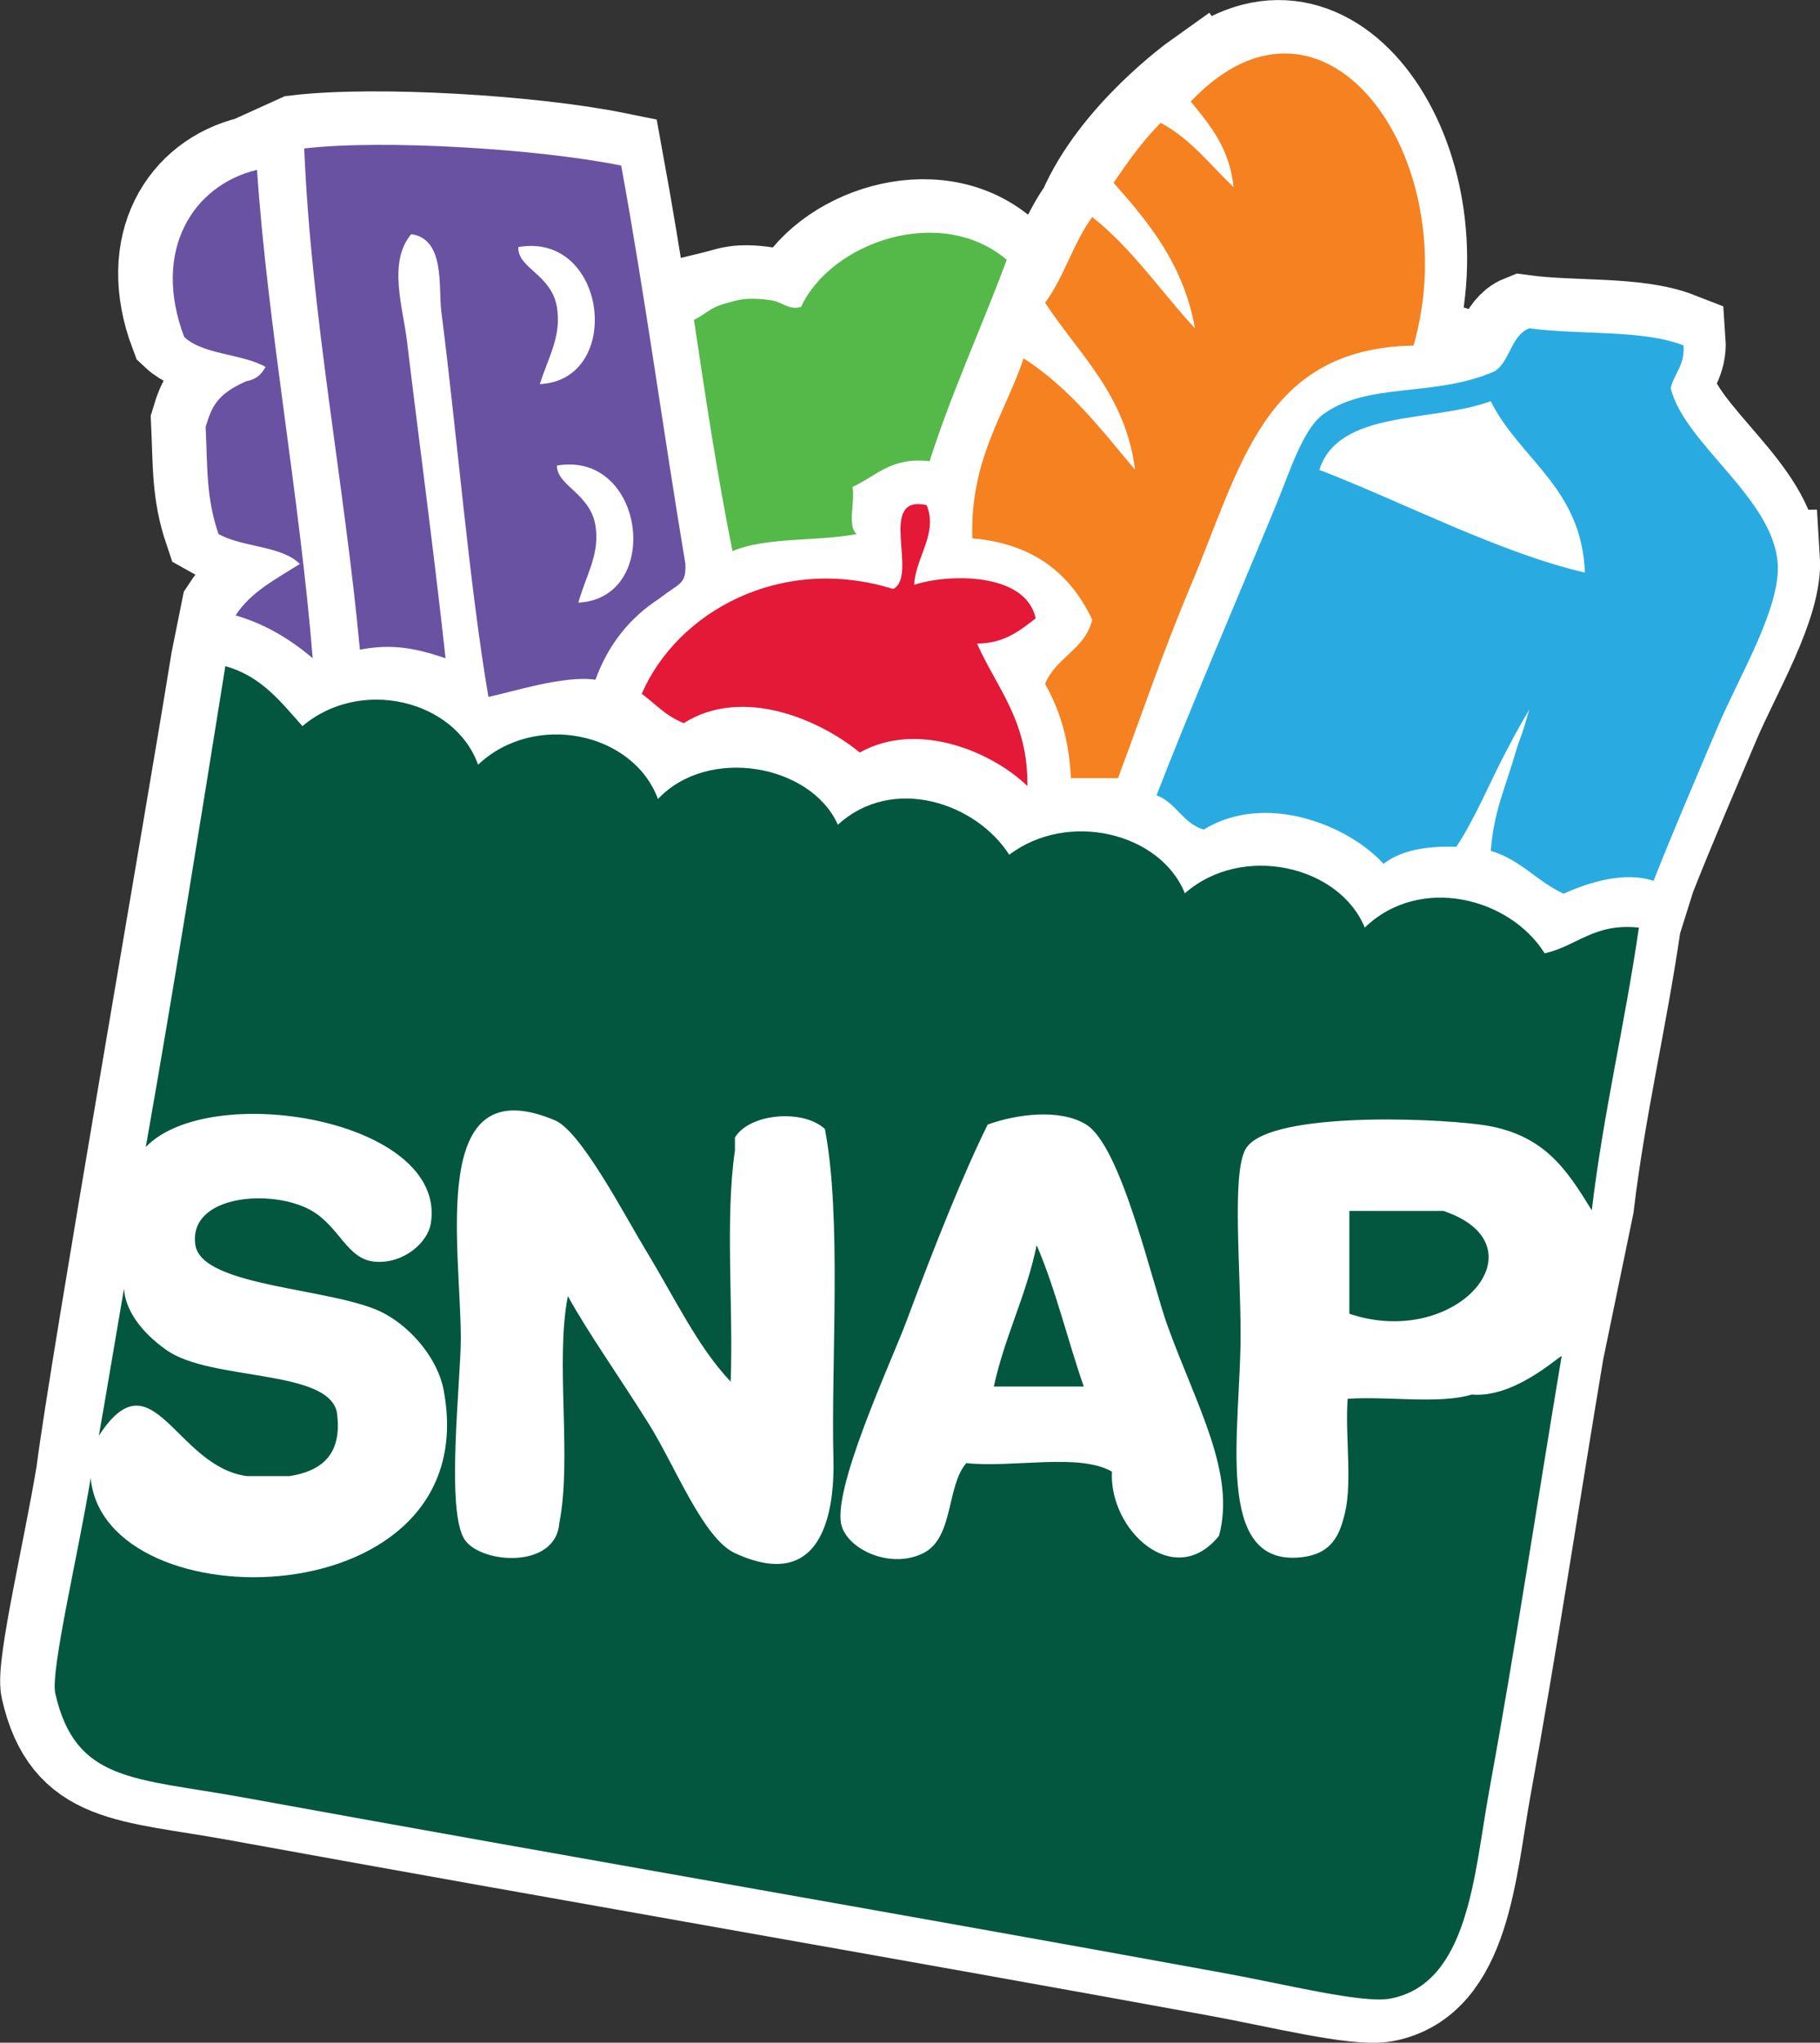
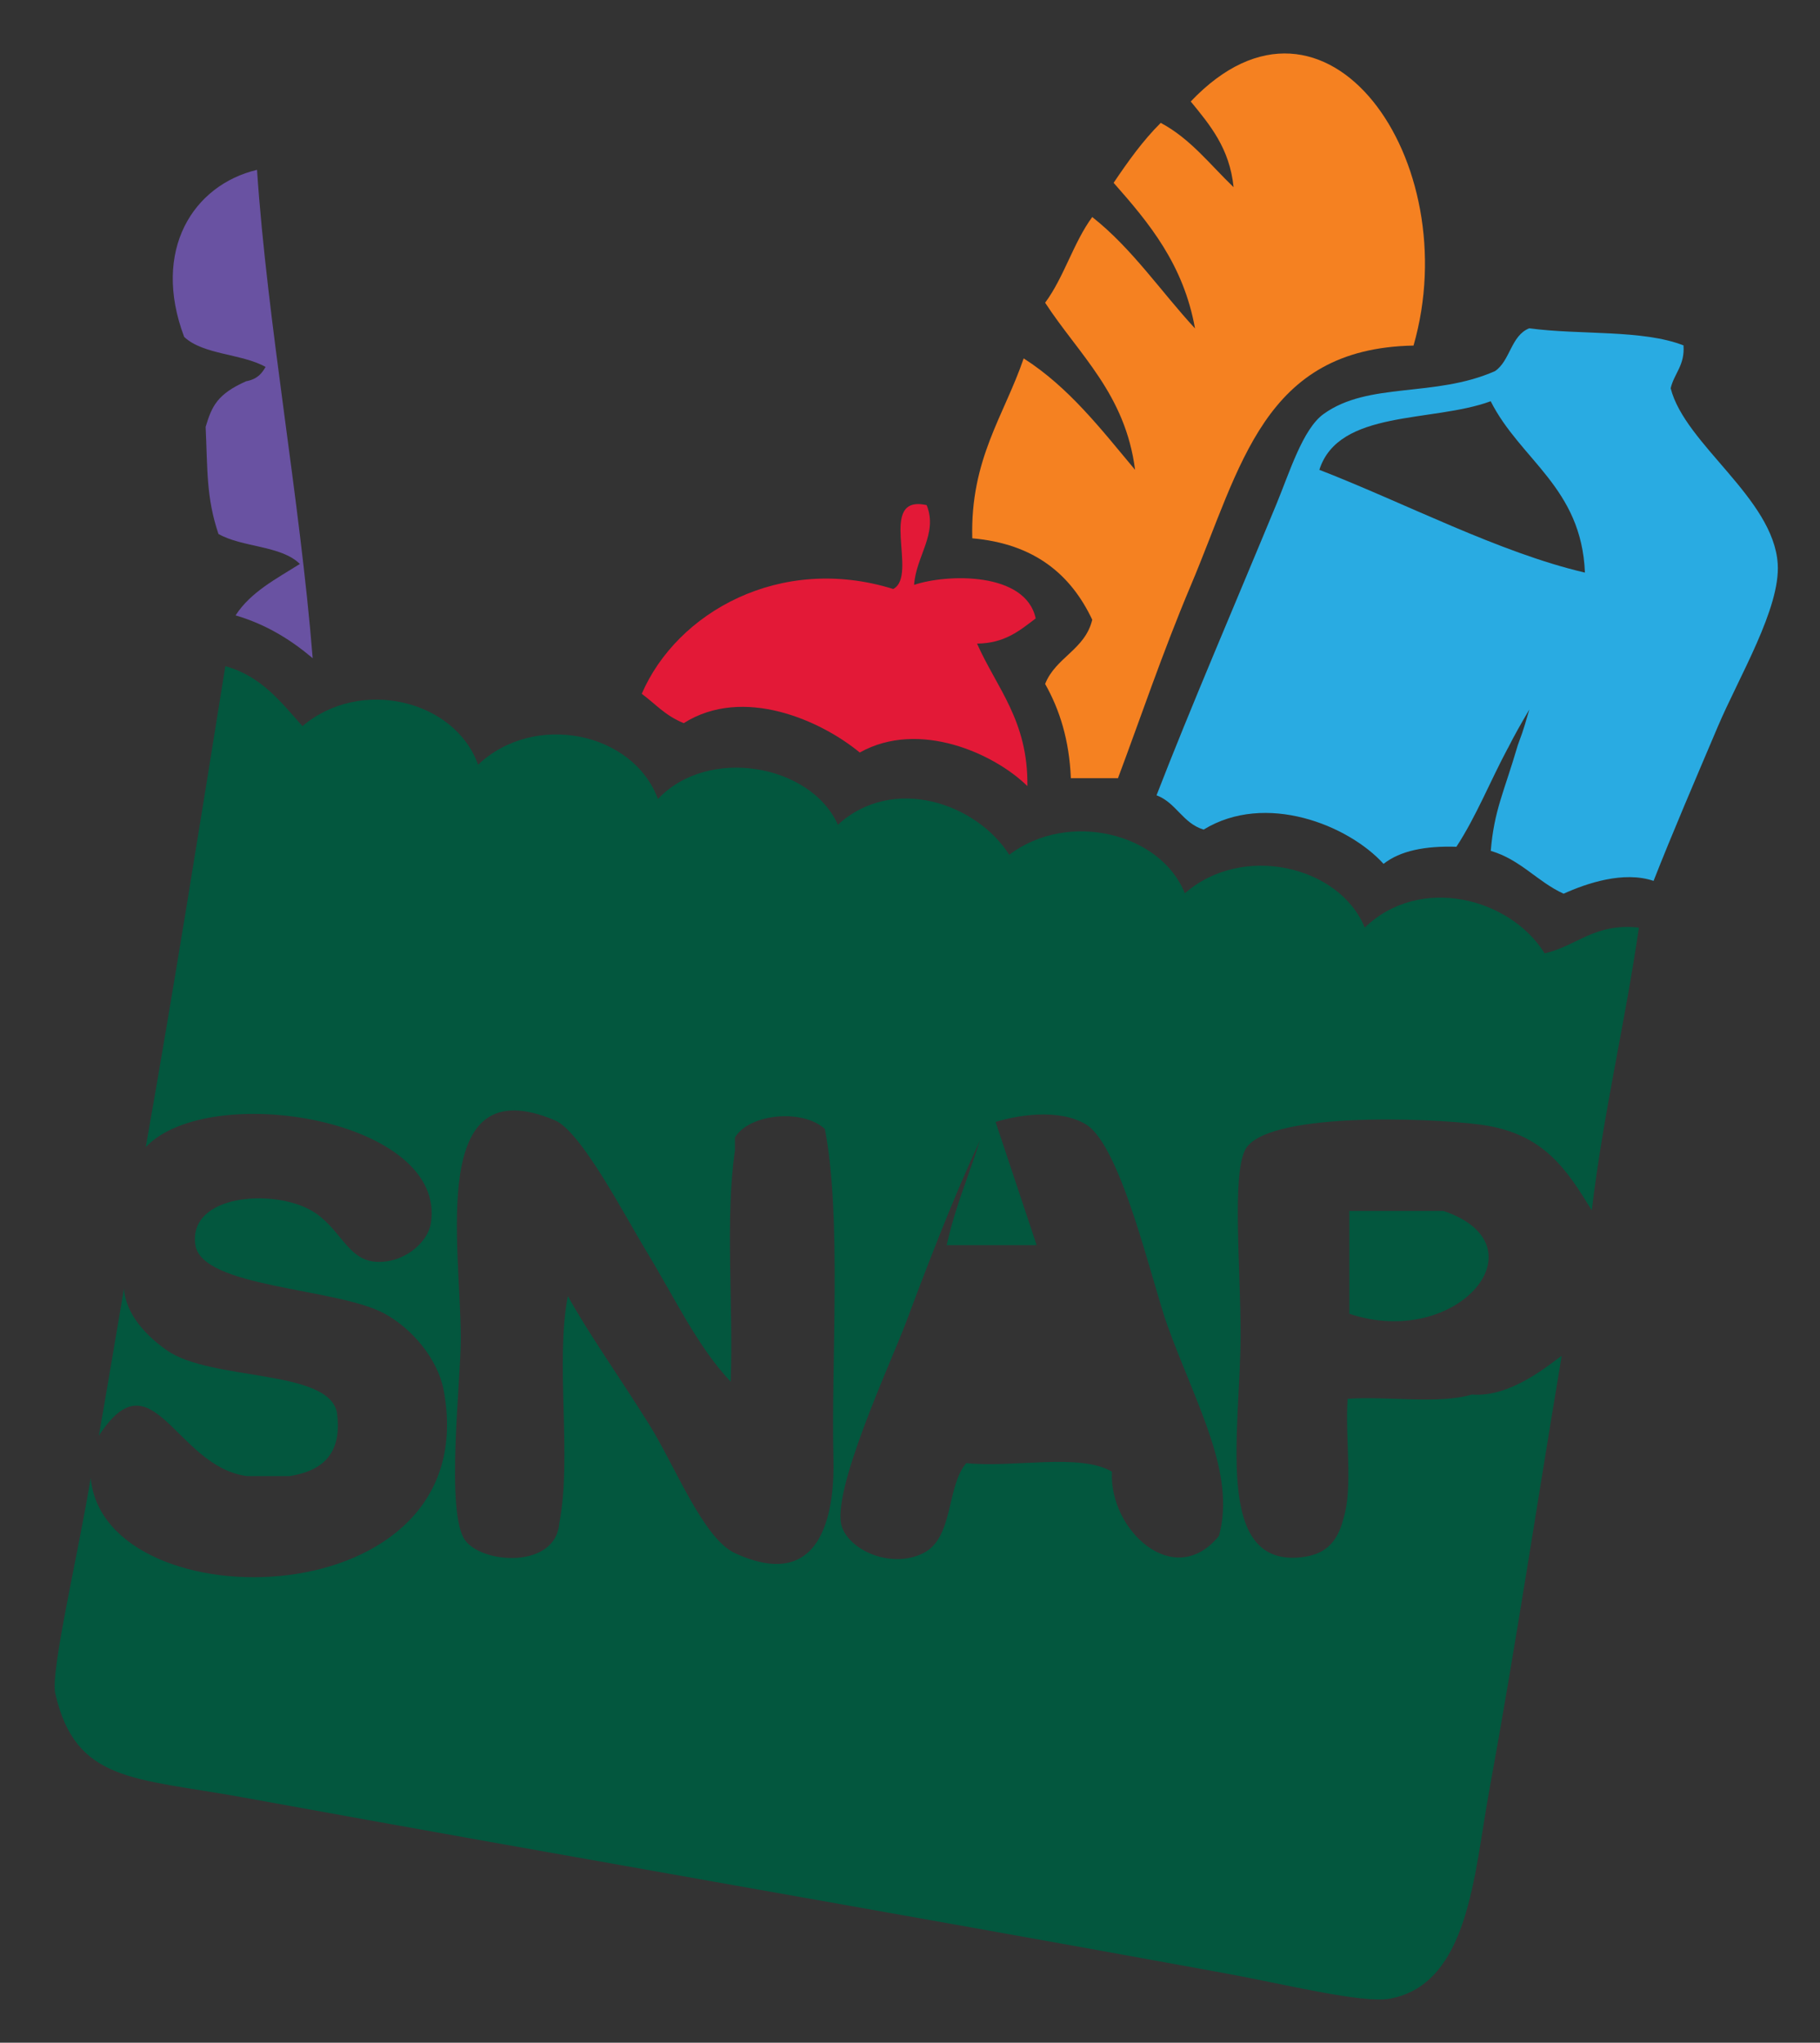
<svg xmlns="http://www.w3.org/2000/svg" id="Layer_2" data-name="Layer 2" viewBox="0 0 225.6 253.18" width="225.6" height="253.18">
  <rect x="0" y="0" width="225.6" height="253.18" fill="#333333" stroke="none" />
  <defs>
    <style>
      .cls-1 {
        fill: #f58121;
      }

      .cls-1, .cls-2, .cls-3, .cls-4, .cls-5, .cls-6, .cls-7 {
        fill-rule: evenodd;
      }

      .cls-1, .cls-2, .cls-3, .cls-5, .cls-6, .cls-7 {
        stroke-width: 0px;
      }

      .cls-2 {
        fill: #6952a2;
      }

      .cls-3 {
        fill: #03573e;
      }

      .cls-4 {
        fill: #fff;
        stroke: #fff;
        stroke-miterlimit: 10;
        stroke-width: 12px;
      }

      .cls-5 {
        fill: #e31937;
      }

      .cls-6 {
        fill: #54b948;
      }

      .cls-7 {
        fill: #29abe2;
      }
    </style>
  </defs>
  <g id="Layer_2-2" data-name="Layer 2">
    <g>
-       <path class="cls-4" d="M219.58,69.26c-.52-8.15-11.51-14.81-13.27-21.77.44-1.86,1.77-2.83,1.59-5.31-5.09-1.99-12.89-1.27-19.12-2.12-2.28.91-2.35,4.03-4.25,5.31l-10.09-3.17h0s0,0,0,0c6.31-21.97-9.54-45.98-25.69-32.08l-.17-.23s-10.01,7.13-13.96,16.38c-2.2,2.98-3.37,6.97-5.46,10.06l-5.22-4.54c.03-.07.06-.15.08-.22-8.23-6.96-21.8-2.16-25.49,5.84-1.51.44-2.2-.55-3.63-.81-3.35-.5-4.42.04-5.57.33-1.95.53-7.27,1.69-9.82,2.53-1.03-6.58-2.1-13.13-3.28-19.57-10.26-2.08-29.5-3.26-39.29-2.12l-5.85,2.65c-7.9,1.88-13.09,9.95-9.03,20.71,2.09,1.97,6.05,2.07,8.98,3.21l-.03,1.81c-.32.2-.72.37-1.24.47h0c-3.61,1.59-4.28,3.09-5.05,5.66.25,5.23.05,8.71,1.59,13.27,2.39,1.37,6.07,1.45,8.6,2.69l.95,1.37c-2.78,1.72-5.66,3.31-7.42,6.03l-1.27,6.3c-3.19,19.89-14.96,87.11-16.69,100.62-1.52,9.33-5.01,23.95-4.39,26.69,2.51,11.05,9.82,10.45,23.19,12.88,41.45,7.55,80.61,14.28,121.59,21.77,7.66,1.39,17.26,3.83,20.71,3.18,9.72-1.84,10.38-15.44,12.21-25.49,3.35-18.34,6.01-36.14,9.03-54.16l3.73-18.05c1.45-12.17,4.12-23.13,5.84-35.04l1.82-5.79c2.3-5.85,5.06-12.28,7.96-19.11,2.6-6.14,7.78-14.69,7.43-20.18ZM37.05,71.34l.64.93-.52.19c-.04-.37-.08-.75-.12-1.12Z" />
      <g id="Logo">
        <g id="SNAP">
          <g id="Grocery_Bag" data-name="Grocery Bag">
            <path class="cls-3" d="M167.26,162.83v-12.74h11.68c12.66,4.29,1.64,17.22-11.68,12.74h0Z" />
-             <path class="cls-3" d="M128.5,154.33c2.35,5.43,3.83,11.75,5.84,17.52h-11.15c1.36-6.25,4.01-11.21,5.31-17.52Z" />
+             <path class="cls-3" d="M128.5,154.33h-11.15c1.36-6.25,4.01-11.21,5.31-17.52Z" />
            <path class="cls-3" d="M182.43,172.84c5.13.46,10.39-4.4,11.15-4.78-3.02,18.02-5.68,35.82-9.03,54.16-1.83,10.05-2.49,23.65-12.21,25.49-3.45.65-13.05-1.79-20.71-3.18-40.98-7.49-80.14-14.22-121.59-21.77-13.37-2.43-20.68-1.83-23.19-12.88-.62-2.74,2.87-17.36,4.39-26.69,1.7,18.18,49.06,17.51,43.76-10.87-.71-3.82-3.89-7.68-7.43-9.56-5.99-3.17-22.63-3.15-23.36-8.5-.85-6.18,9.51-6.97,14.34-4.25,3.58,2.02,4.43,6.1,7.96,6.37,3.53.27,6.53-2.38,6.9-4.78,2.02-12.86-27.39-17.75-35.34-9.43,3.37-19.06,6.67-39.71,9.86-59.6,4.45,1.22,6.89,4.44,9.56,7.43,7.18-6.1,18.91-3.25,21.77,4.78,6.96-6.59,19.2-4.08,22.3,4.25,6.19-6.59,18.95-4.31,22.3,3.19,6.85-6.25,17.18-2.65,21.24,3.72,7.35-5.55,18.79-2.68,21.77,4.78,7.07-6.22,19.15-3.46,22.3,4.25,6.84-6.61,18.01-3.69,22.3,3.19,4.04-.92,6.13-3.78,11.68-3.19-1.72,11.91-4.39,22.87-5.84,35.04-3.07-4.96-5.87-9.56-13.8-10.62-6.6-.88-26.91-1.59-29.2,3.19-1.59,3.3-.53,14.51-.53,22.83,0,11.81-3.41,28.72,7.43,27.61,2.76-.28,4.5-1.54,5.31-4.78,1.24-3.9.18-10.09.53-14.87,4.96-.35,11.32.7,15.4-.53h-.02ZM90.57,171.25c-4.17-4.44-6.78-10.14-10.62-16.46-2.5-4.12-7.92-14.56-11.15-15.93-15.81-6.69-11.68,15.55-11.68,27.08,0,5.19-1.92,21.58.53,24.96,2.15,2.96,11.25,3.55,11.68-2.12,1.59-8.14-.53-20,1.06-28.14,2.6,4.7,6.38,9.99,10.09,15.93,3.22,5.16,6.69,14.12,10.62,15.93,11.48,5.29,12.34-6.42,12.21-11.68-.3-12.08,1.05-29.93-1.06-40.89-2.76-2.55-9.42-1.89-11.15,1.06v1.59c-1.24,8.5-.18,19.29-.53,28.67h0ZM137.83,182.4c-.38,7.25,7.73,14.79,13.27,7.96,2.11-7.78-2.77-16.09-6.37-26.02-1.9-5.22-5.7-22.24-10.09-24.96-3.25-2.01-8.64-1.29-12.21,0-3.07,6.23-6.39,14.52-10.09,24.43-1.84,4.94-9.49,21.3-7.96,25.49,1.08,2.97,6.21,5.15,10.09,3.19,3.78-1.91,2.83-8.3,5.31-11.15,5.75.62,14.04-1.29,18.05,1.06h0Z" />
            <path class="cls-3" d="M30.6,182.95c-8.86-1.18-11.68-15.28-18.35-5,.61-3.36,2.44-14.32,3.12-18.25.14,2.52,1.94,5.29,5.28,7.64,5.46,3.85,19.89,2.31,21.1,7.65.78,5.39-2.01,7.35-5.84,7.96h-5.31Z" />
          </g>
          <g id="Eggs">
-             <path class="cls-2" d="M81.77,74.16c-3.66,2.36-6.36,5.67-7.96,10.09-3.92-.6-10.63,1.61-13.27,2.12-2.37-13.88-3.91-32.76-5.84-47.79-.38-2.97.52-8.94-3.72-9.56-2.94,3.45-1.02,9.14-.53,13.27,1.28,10.72,3.36,26.27,4.78,39.29-3.85-1.28-6.64-1.81-10.62-1.06-1.87-20.26-6.05-41.4-6.9-62.12,9.79-1.14,29.03.04,39.29,2.12,2.96,16.15,5.22,33.01,7.96,49.38.08,2.56-.64,2.28-3.19,4.25h0ZM64.25,30.62c-.12,2.65,4.09,3.35,4.78,7.43.6,3.56-1.02,6.13-2.12,9.56,10.44-.51,8.38-18.89-2.65-16.99h0ZM69.03,57.7c0,2.51,4.12,3.45,4.78,7.43.58,3.52-1.15,6.1-2.12,9.56,10.45-.52,8.33-18.84-2.65-16.99h0Z" />
            <path class="cls-2" d="M30.54,47.25c1.41-.28,1.92-.99,2.38-1.77-2.94-1.66-7.72-1.49-10.09-3.72-4.06-10.76,1.13-18.83,9.03-20.71,1.28,19.06,5.3,40.64,6.9,60.53-2.69-2.27-5.73-4.18-9.56-5.31,1.88-2.9,5.03-4.52,7.97-6.37-2.3-2.3-7.17-2.04-10.09-3.72-1.54-4.56-1.34-8.04-1.59-13.27.77-2.57,1.44-4.07,5.05-5.67h0Z" />
          </g>
          <g id="Apple">
            <path class="cls-5" d="M114.87,62.62c1.42,3.52-1.34,6.36-1.56,9.87,4.07-1.37,13.83-1.65,15.07,4.16-1.97,1.49-3.83,3.09-7.27,3.12,2.45,5.52,6.35,9.58,6.24,17.66-4.08-4.01-13.4-8.28-20.78-4.16-4.81-3.98-14.46-8.3-21.82-3.64-2.33-.97-3.3-2.21-5.2-3.64,4.36-10.11,17.2-17.34,31.17-12.99,3.19-1.66-2.09-11.79,4.16-10.39h-.01Z" />
          </g>
-           <path id="Vegetable" class="cls-6" d="M95.67,37.23c1.43.26,2.12,1.25,3.63.81,3.69-8,17.26-12.8,25.49-5.84-3.11,8.4-6.77,16.24-9.56,24.96-4.8-.55-6.62,1.87-9.56,3.19.34,1.79-.68,4.93.53,5.84-4.9.94-11.33.35-15.4,2.12-1.87-9.28-3.33-18.97-4.78-28.67,1.67-.81,1.8-1.46,4.08-2.08,1.15-.29,2.22-.83,5.57-.33Z" />
          <path id="Bread" class="cls-1" d="M175.22,42.83c-18.62.35-21.37,14.96-27.61,29.73-3.53,8.36-6.31,16.65-9.03,23.89h-5.84c-.2-4.76-1.4-8.51-3.19-11.68,1.3-3.3,4.96-4.25,5.84-7.96-2.67-5.65-7.21-9.42-14.87-10.09-.26-9.82,3.94-15.18,6.37-22.3,5.62,3.59,9.61,8.8,13.81,13.81-1.21-9.41-6.96-14.28-11.15-20.71,2.34-3.15,3.51-7.46,5.84-10.62,4.95,3.9,8.49,9.21,12.74,13.81-1.43-7.95-5.69-13.07-10.09-18.05,1.78-2.64,3.62-5.23,5.84-7.43,3.7,1.97,6.13,5.2,9.03,7.97-.49-4.82-2.92-7.7-5.31-10.62,16.78-17.66,34.19,7.42,27.61,30.27v-.02Z" />
          <path id="Milk" class="cls-7" d="M186.9,92.74c-2.16,4.03-3.92,8.47-6.37,12.21-3.84-.12-6.95.48-9.03,2.12-4.37-4.82-14.64-8.94-22.3-4.25-2.59-.77-3.4-3.33-5.84-4.25,4.11-10.63,9.97-24.25,14.87-36.11,1.62-3.92,3.26-9.3,5.84-11.15,5.58-4.02,13.73-2,21.24-5.31,1.9-1.28,1.97-4.4,4.25-5.31,6.23.85,14.03.13,19.12,2.12.18,2.48-1.15,3.45-1.59,5.31,1.76,6.96,12.75,13.62,13.27,21.77.35,5.49-4.83,14.04-7.43,20.18-2.9,6.83-5.66,13.26-7.96,19.11-3.71-1.26-8.32.3-11.15,1.59-3.28-1.5-5.33-4.23-9.03-5.31.42-5.07,1.63-7.22,3.35-13.1.9-2.39.97-2.94,1.43-4.42-1.07,1.82-1.8,3.1-2.65,4.78l-.02.02ZM184.78,49.73c-7.24,2.67-18.83.99-21.24,8.5,10.71,4.16,22.3,10.26,32.92,12.74-.42-10.55-8-13.95-11.68-21.24Z" />
        </g>
      </g>
    </g>
  </g>
</svg>